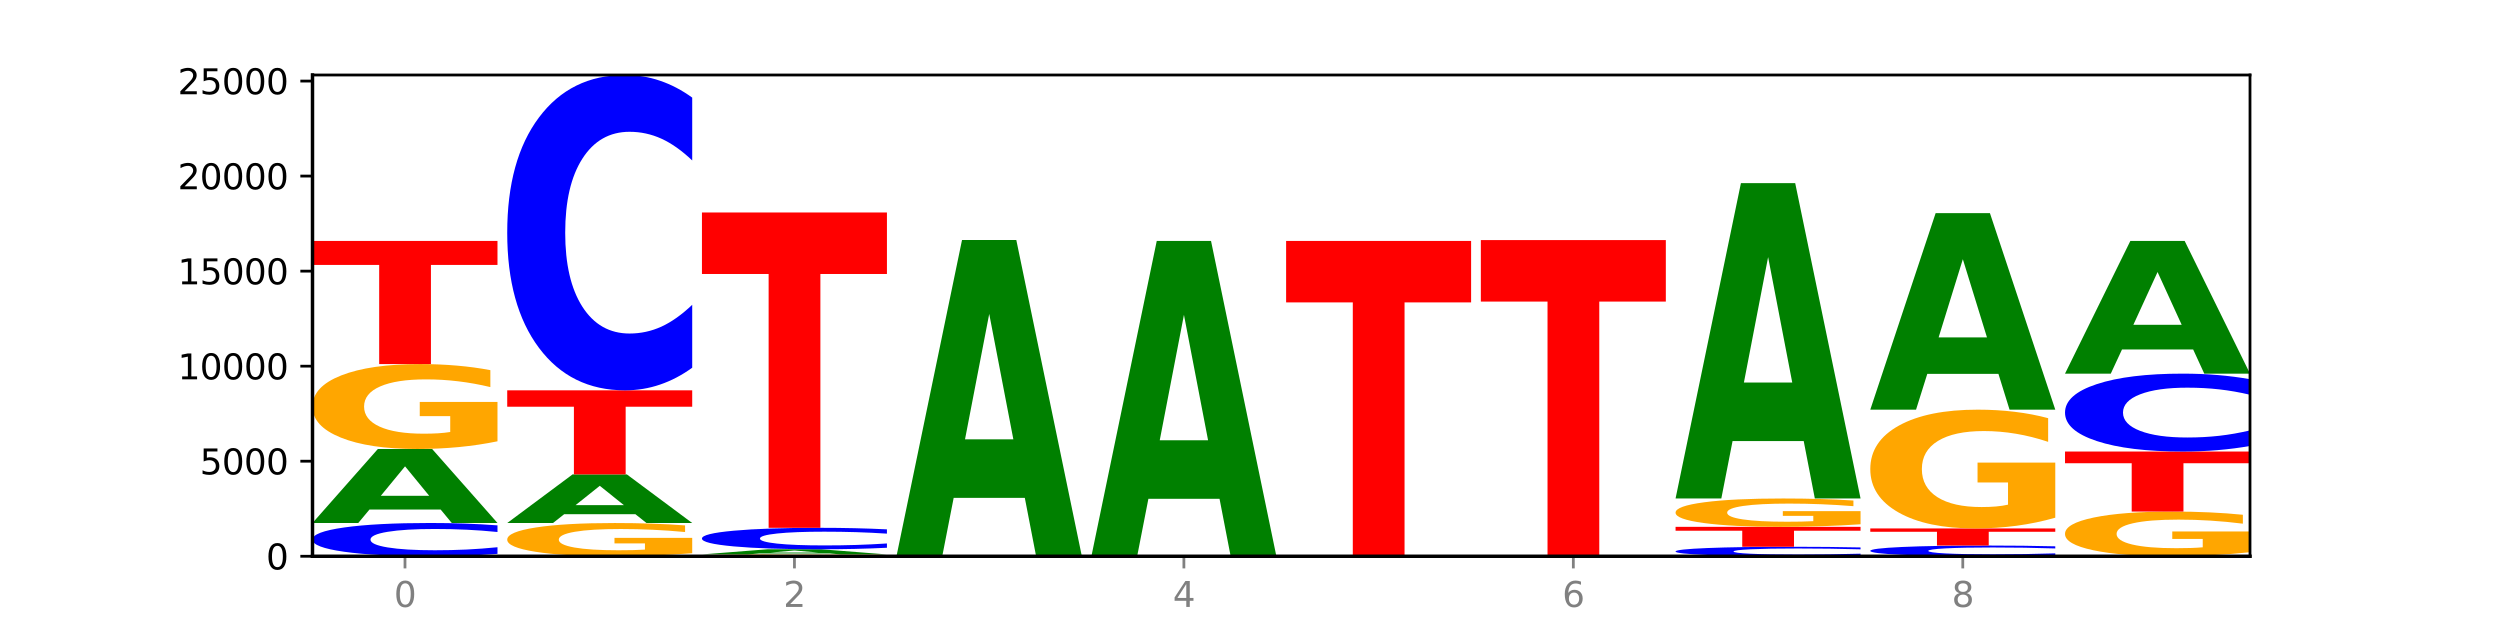
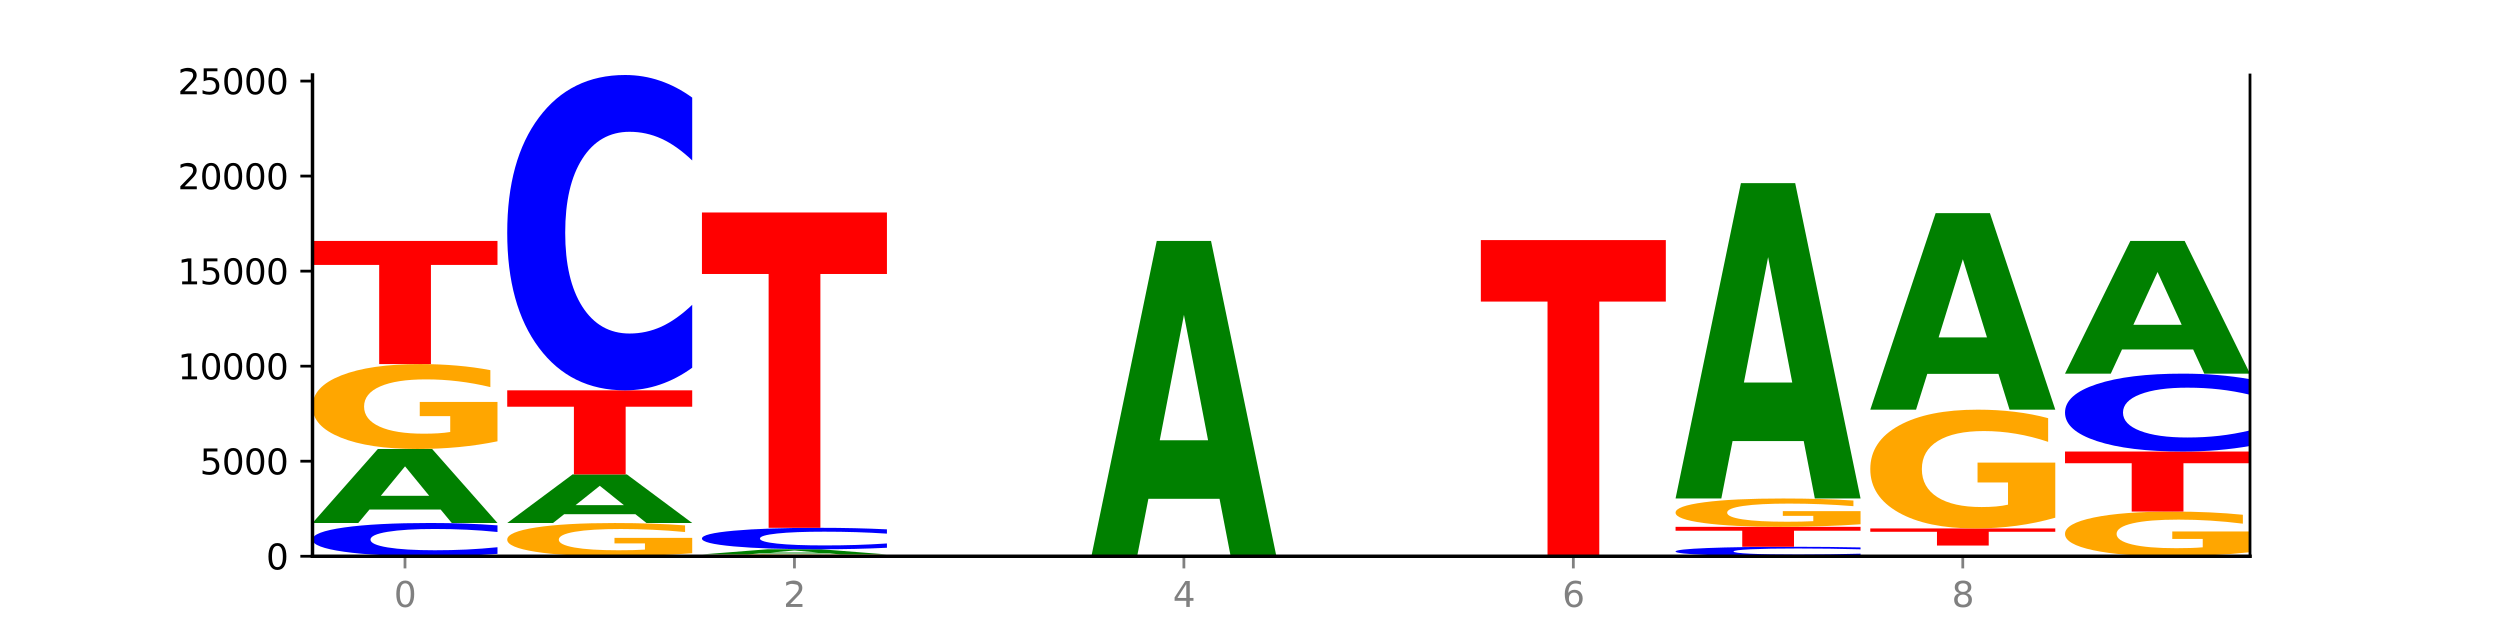
<svg xmlns="http://www.w3.org/2000/svg" xmlns:xlink="http://www.w3.org/1999/xlink" width="720pt" height="180pt" viewBox="0 0 720 180" version="1.1">
  <defs>
    <style type="text/css">*{stroke-linejoin: round; stroke-linecap: butt}</style>
  </defs>
  <g id="figure_1">
    <g id="patch_1">
      <path d="M 0 180  L 720 180  L 720 0  L 0 0  z " style="fill: #ffffff" />
    </g>
    <g id="axes_1">
      <g id="patch_2">
        <path d="M 90 160.2  L 648 160.2  L 648 21.6  L 90 21.6  z " style="fill: #ffffff" />
      </g>
      <g id="line2d_1">
        <path d="M 90 160.2  L 648 160.2  " clip-path="url(#p606b14af29)" style="fill: none; stroke: #000000; stroke-width: 0.5; stroke-linecap: square" />
      </g>
      <g id="patch_3">
        <path d="M 143.276 159.513  Q 138.82 159.854 134.001 160.026  Q 129.182 160.2 123.934 160.2  Q 108.282 160.2 99.141 158.91  Q 90 157.619 90 155.413  Q 90 153.198 99.141 151.91  Q 108.282 150.62 123.934 150.62  Q 129.182 150.62 134.001 150.794  Q 138.82 150.966 143.276 151.307  L 143.276 153.216  Q 138.78 152.765 134.417 152.555  Q 130.055 152.346 125.236 152.346  Q 116.591 152.346 111.638 153.163  Q 106.698 153.978 106.698 155.413  Q 106.698 156.842 111.638 157.659  Q 116.591 158.474 125.236 158.474  Q 130.055 158.474 134.417 158.265  Q 138.78 158.053 143.276 157.602  L 143.276 159.513  z " clip-path="url(#p606b14af29)" style="fill: #0000ff" />
      </g>
      <g id="patch_4">
        <path d="M 126.905 146.738  L 106.415 146.738  L 103.18 150.62  L 90 150.62  L 108.823 129.308  L 124.454 129.308  L 143.276 150.62  L 130.107 150.62  L 126.905 146.738  z M 109.683 142.782  L 123.604 142.782  L 116.655 134.305  L 109.683 142.782  z " clip-path="url(#p606b14af29)" style="fill: #008000" />
      </g>
      <g id="patch_5">
        <path d="M 143.276 127.096  Q 137.903 128.202 132.124 128.758  Q 126.345 129.308 120.184 129.308  Q 106.262 129.308 98.131 126.015  Q 90 122.721 90 117.089  Q 90 111.391 98.274 108.122  Q 106.561 104.854 120.972 104.854  Q 126.525 104.854 131.611 105.299  Q 136.709 105.738 141.223 106.607  L 141.223 111.482  Q 136.566 110.365 131.957 109.815  Q 127.348 109.259 122.716 109.259  Q 114.143 109.259 109.498 111.29  Q 104.853 113.315 104.853 117.089  Q 104.853 120.827 109.331 122.868  Q 113.808 124.903 122.047 124.903  Q 124.292 124.903 126.214 124.787  Q 128.136 124.666 129.665 124.413  L 129.665 119.837  L 120.889 119.837  L 120.889 115.76  L 143.276 115.76  L 143.276 127.096  z " clip-path="url(#p606b14af29)" style="fill: #ffa600" />
      </g>
      <g id="patch_6">
        <path d="M 90 69.386  L 143.276 69.386  L 143.276 76.303  L 124.109 76.303  L 124.109 104.854  L 109.204 104.854  L 109.204 76.303  L 90 76.303  L 90 69.386  z " clip-path="url(#p606b14af29)" style="fill: #ff0000" />
      </g>
      <g id="patch_7">
        <path d="M 199.357 159.334  Q 193.984 159.767 188.205 159.985  Q 182.426 160.2 176.265 160.2  Q 162.343 160.2 154.212 158.911  Q 146.08 157.622 146.08 155.418  Q 146.08 153.189 154.355 151.91  Q 162.641 150.631 177.053 150.631  Q 182.605 150.631 187.691 150.805  Q 192.79 150.977 197.303 151.317  L 197.303 153.224  Q 192.646 152.787 188.038 152.572  Q 183.429 152.354 178.796 152.354  Q 170.223 152.354 165.578 153.149  Q 160.934 153.942 160.934 155.418  Q 160.934 156.881 165.411 157.68  Q 169.889 158.476 178.127 158.476  Q 180.372 158.476 182.294 158.431  Q 184.217 158.383 185.745 158.285  L 185.745 156.494  L 176.969 156.494  L 176.969 154.898  L 199.357 154.898  L 199.357 159.334  z " clip-path="url(#p606b14af29)" style="fill: #ffa600" />
      </g>
      <g id="patch_8">
        <path d="M 182.985 148.08  L 162.496 148.08  L 159.261 150.631  L 146.08 150.631  L 164.903 136.627  L 180.534 136.627  L 199.357 150.631  L 186.187 150.631  L 182.985 148.08  z M 165.764 145.481  L 179.684 145.481  L 172.735 139.911  L 165.764 145.481  z " clip-path="url(#p606b14af29)" style="fill: #008000" />
      </g>
      <g id="patch_9">
        <path d="M 146.08 112.414  L 199.357 112.414  L 199.357 117.136  L 180.19 117.136  L 180.19 136.627  L 165.285 136.627  L 165.285 117.136  L 146.08 117.136  L 146.08 112.414  z " clip-path="url(#p606b14af29)" style="fill: #ff0000" />
      </g>
      <g id="patch_10">
        <path d="M 199.357 105.905  Q 194.9 109.131 190.081 110.763  Q 185.263 112.414 180.014 112.414  Q 164.363 112.414 155.222 100.183  Q 146.08 87.952 146.08 67.035  Q 146.08 46.043 155.222 33.831  Q 164.363 21.6 180.014 21.6  Q 185.263 21.6 190.081 23.251  Q 194.9 24.883 199.357 28.11  L 199.357 46.212  Q 194.86 41.935 190.498 39.947  Q 186.135 37.958 181.316 37.958  Q 172.672 37.958 167.718 45.706  Q 162.779 53.435 162.779 67.035  Q 162.779 80.58 167.718 88.327  Q 172.672 96.056 181.316 96.056  Q 186.135 96.056 190.498 94.068  Q 194.86 92.06 199.357 87.783  L 199.357 105.905  z " clip-path="url(#p606b14af29)" style="fill: #0000ff" />
      </g>
      <g id="patch_11">
        <path d="M 255.437 160.152  Q 250.064 160.176 244.285 160.188  Q 238.506 160.2 232.345 160.2  Q 218.423 160.2 210.292 160.129  Q 202.161 160.058 202.161 159.937  Q 202.161 159.815 210.435 159.745  Q 218.722 159.674 233.133 159.674  Q 238.685 159.674 243.772 159.684  Q 248.87 159.693 253.384 159.712  L 253.384 159.817  Q 248.727 159.793 244.118 159.781  Q 239.509 159.769 234.876 159.769  Q 226.304 159.769 221.659 159.813  Q 217.014 159.856 217.014 159.937  Q 217.014 160.018 221.492 160.062  Q 225.969 160.105 234.208 160.105  Q 236.453 160.105 238.375 160.103  Q 240.297 160.1 241.826 160.095  L 241.826 159.996  L 233.05 159.996  L 233.05 159.909  L 255.437 159.909  L 255.437 160.152  z " clip-path="url(#p606b14af29)" style="fill: #ffa600" />
      </g>
      <g id="patch_12">
        <path d="M 239.065 159.405  L 218.576 159.405  L 215.341 159.674  L 202.161 159.674  L 220.983 158.196  L 236.615 158.196  L 255.437 159.674  L 242.268 159.674  L 239.065 159.405  z M 221.844 159.131  L 235.765 159.131  L 228.815 158.543  L 221.844 159.131  z " clip-path="url(#p606b14af29)" style="fill: #008000" />
      </g>
      <g id="patch_13">
        <path d="M 255.437 157.753  Q 250.981 157.973 246.162 158.084  Q 241.343 158.196 236.094 158.196  Q 220.443 158.196 211.302 157.363  Q 202.161 156.53 202.161 155.105  Q 202.161 153.675 211.302 152.844  Q 220.443 152.01 236.094 152.01  Q 241.343 152.01 246.162 152.123  Q 250.981 152.234 255.437 152.454  L 255.437 153.687  Q 250.94 153.396 246.578 153.26  Q 242.215 153.125 237.397 153.125  Q 228.752 153.125 223.799 153.652  Q 218.859 154.179 218.859 155.105  Q 218.859 156.028 223.799 156.556  Q 228.752 157.082 237.397 157.082  Q 242.215 157.082 246.578 156.947  Q 250.94 156.81 255.437 156.519  L 255.437 157.753  z " clip-path="url(#p606b14af29)" style="fill: #0000ff" />
      </g>
      <g id="patch_14">
        <path d="M 202.161 61.196  L 255.437 61.196  L 255.437 78.907  L 236.27 78.907  L 236.27 152.01  L 221.365 152.01  L 221.365 78.907  L 202.161 78.907  L 202.161 61.196  z " clip-path="url(#p606b14af29)" style="fill: #ff0000" />
      </g>
      <g id="patch_15">
        <path d="M 258.241 160.178  L 311.518 160.178  L 311.518 160.182  L 292.35 160.182  L 292.35 160.2  L 277.445 160.2  L 277.445 160.182  L 258.241 160.182  L 258.241 160.178  z " clip-path="url(#p606b14af29)" style="fill: #ff0000" />
      </g>
      <g id="patch_16">
        <path d="M 311.518 160.16  Q 307.061 160.169 302.242 160.174  Q 297.423 160.178 292.175 160.178  Q 276.524 160.178 267.382 160.144  Q 258.241 160.11 258.241 160.052  Q 258.241 159.994 267.382 159.96  Q 276.524 159.926 292.175 159.926  Q 297.423 159.926 302.242 159.931  Q 307.061 159.935 311.518 159.944  L 311.518 159.995  Q 307.021 159.983 302.658 159.977  Q 298.296 159.972 293.477 159.972  Q 284.832 159.972 279.879 159.993  Q 274.94 160.015 274.94 160.052  Q 274.94 160.09 279.879 160.111  Q 284.832 160.133 293.477 160.133  Q 298.296 160.133 302.658 160.127  Q 307.021 160.122 311.518 160.11  L 311.518 160.16  z " clip-path="url(#p606b14af29)" style="fill: #0000ff" />
      </g>
      <g id="patch_17">
-         <path d="M 295.146 143.383  L 274.657 143.383  L 271.421 159.926  L 258.241 159.926  L 277.064 69.112  L 292.695 69.112  L 311.518 159.926  L 298.348 159.926  L 295.146 143.383  z M 277.924 126.528  L 291.845 126.528  L 284.896 90.405  L 277.924 126.528  z " clip-path="url(#p606b14af29)" style="fill: #008000" />
-       </g>
+         </g>
      <g id="patch_18">
        <path d="M 351.226 143.656  L 330.737 143.656  L 327.502 160.2  L 314.322 160.2  L 333.144 69.386  L 348.775 69.386  L 367.598 160.2  L 354.429 160.2  L 351.226 143.656  z M 334.005 126.802  L 347.926 126.802  L 340.976 90.678  L 334.005 126.802  z " clip-path="url(#p606b14af29)" style="fill: #008000" />
      </g>
      <g id="patch_19">
-         <path d="M 370.402 69.386  L 423.678 69.386  L 423.678 87.097  L 404.511 87.097  L 404.511 160.2  L 389.606 160.2  L 389.606 87.097  L 370.402 87.097  L 370.402 69.386  z " clip-path="url(#p606b14af29)" style="fill: #ff0000" />
-       </g>
+         </g>
      <g id="patch_20">
        <path d="M 479.759 160.183  Q 475.302 160.191 470.483 160.196  Q 465.665 160.2 460.416 160.2  Q 444.765 160.2 435.624 160.168  Q 426.482 160.135 426.482 160.08  Q 426.482 160.024 435.624 159.992  Q 444.765 159.959 460.416 159.959  Q 465.665 159.959 470.483 159.964  Q 475.302 159.968 479.759 159.976  L 479.759 160.024  Q 475.262 160.013 470.9 160.008  Q 466.537 160.003 461.718 160.003  Q 453.074 160.003 448.12 160.023  Q 443.181 160.044 443.181 160.08  Q 443.181 160.116 448.12 160.136  Q 453.074 160.157 461.718 160.157  Q 466.537 160.157 470.9 160.151  Q 475.262 160.146 479.759 160.135  L 479.759 160.183  z " clip-path="url(#p606b14af29)" style="fill: #0000ff" />
      </g>
      <g id="patch_21">
        <path d="M 426.482 69.145  L 479.759 69.145  L 479.759 86.856  L 460.592 86.856  L 460.592 159.959  L 445.687 159.959  L 445.687 86.856  L 426.482 86.856  L 426.482 69.145  z " clip-path="url(#p606b14af29)" style="fill: #ff0000" />
      </g>
      <g id="patch_22">
        <path d="M 535.839 160.004  Q 531.383 160.101 526.564 160.15  Q 521.745 160.2 516.496 160.2  Q 500.845 160.2 491.704 159.832  Q 482.563 159.464 482.563 158.835  Q 482.563 158.204 491.704 157.836  Q 500.845 157.468 516.496 157.468  Q 521.745 157.468 526.564 157.518  Q 531.383 157.567 535.839 157.664  L 535.839 158.209  Q 531.342 158.08 526.98 158.02  Q 522.617 157.96 517.799 157.96  Q 509.154 157.96 504.201 158.193  Q 499.261 158.426 499.261 158.835  Q 499.261 159.242 504.201 159.475  Q 509.154 159.708 517.799 159.708  Q 522.617 159.708 526.98 159.648  Q 531.342 159.588 535.839 159.459  L 535.839 160.004  z " clip-path="url(#p606b14af29)" style="fill: #0000ff" />
      </g>
      <g id="patch_23">
        <path d="M 482.563 151.731  L 535.839 151.731  L 535.839 152.85  L 516.672 152.85  L 516.672 157.468  L 501.767 157.468  L 501.767 152.85  L 482.563 152.85  L 482.563 151.731  z " clip-path="url(#p606b14af29)" style="fill: #ff0000" />
      </g>
      <g id="patch_24">
        <path d="M 535.839 150.992  Q 530.466 151.362 524.687 151.547  Q 518.908 151.731 512.747 151.731  Q 498.825 151.731 490.694 150.631  Q 482.563 149.531 482.563 147.65  Q 482.563 145.747 490.837 144.655  Q 499.124 143.563 513.535 143.563  Q 519.087 143.563 524.174 143.712  Q 529.272 143.859 533.786 144.149  L 533.786 145.777  Q 529.129 145.404 524.52 145.22  Q 519.911 145.035 515.278 145.035  Q 506.706 145.035 502.061 145.713  Q 497.416 146.389 497.416 147.65  Q 497.416 148.898 501.894 149.58  Q 506.371 150.26 514.61 150.26  Q 516.855 150.26 518.777 150.221  Q 520.699 150.181 522.228 150.096  L 522.228 148.568  L 513.452 148.568  L 513.452 147.206  L 535.839 147.206  L 535.839 150.992  z " clip-path="url(#p606b14af29)" style="fill: #ffa600" />
      </g>
      <g id="patch_25">
        <path d="M 519.467 127.02  L 498.978 127.02  L 495.743 143.563  L 482.563 143.563  L 501.385 52.749  L 517.017 52.749  L 535.839 143.563  L 522.67 143.563  L 519.467 127.02  z M 502.246 110.165  L 516.167 110.165  L 509.217 74.042  L 502.246 110.165  z " clip-path="url(#p606b14af29)" style="fill: #008000" />
      </g>
      <g id="patch_26">
-         <path d="M 591.92 159.979  Q 587.463 160.089 582.644 160.144  Q 577.825 160.2 572.577 160.2  Q 556.926 160.2 547.784 159.785  Q 538.643 159.37 538.643 158.66  Q 538.643 157.947 547.784 157.533  Q 556.926 157.118 572.577 157.118  Q 577.825 157.118 582.644 157.174  Q 587.463 157.229 591.92 157.339  L 591.92 157.953  Q 587.423 157.808 583.06 157.741  Q 578.698 157.673 573.879 157.673  Q 565.234 157.673 560.281 157.936  Q 555.342 158.198 555.342 158.66  Q 555.342 159.12 560.281 159.383  Q 565.234 159.645 573.879 159.645  Q 578.698 159.645 583.06 159.577  Q 587.423 159.509 591.92 159.364  L 591.92 159.979  z " clip-path="url(#p606b14af29)" style="fill: #0000ff" />
-       </g>
+         </g>
      <g id="patch_27">
        <path d="M 538.643 152.191  L 591.92 152.191  L 591.92 153.152  L 572.752 153.152  L 572.752 157.118  L 557.847 157.118  L 557.847 153.152  L 538.643 153.152  L 538.643 152.191  z " clip-path="url(#p606b14af29)" style="fill: #ff0000" />
      </g>
      <g id="patch_28">
        <path d="M 591.92 149.096  Q 586.547 150.643 580.768 151.421  Q 574.989 152.191 568.828 152.191  Q 554.906 152.191 546.774 147.584  Q 538.643 142.976 538.643 135.097  Q 538.643 127.126 546.918 122.554  Q 555.204 117.982 569.616 117.982  Q 575.168 117.982 580.254 118.604  Q 585.353 119.218 589.866 120.434  L 589.866 127.253  Q 585.209 125.691 580.6 124.921  Q 575.992 124.144 571.359 124.144  Q 562.786 124.144 558.141 126.985  Q 553.497 129.818 553.497 135.097  Q 553.497 140.326 557.974 143.181  Q 562.452 146.029 570.69 146.029  Q 572.935 146.029 574.857 145.866  Q 576.78 145.697 578.308 145.343  L 578.308 138.941  L 569.532 138.941  L 569.532 133.238  L 591.92 133.238  L 591.92 149.096  z " clip-path="url(#p606b14af29)" style="fill: #ffa600" />
      </g>
      <g id="patch_29">
        <path d="M 575.548 107.67  L 555.059 107.67  L 551.823 117.982  L 538.643 117.982  L 557.466 61.377  L 573.097 61.377  L 591.92 117.982  L 578.75 117.982  L 575.548 107.67  z M 558.326 97.164  L 572.247 97.164  L 565.298 74.648  L 558.326 97.164  z " clip-path="url(#p606b14af29)" style="fill: #008000" />
      </g>
      <g id="patch_30">
        <path d="M 648 159.036  Q 642.627 159.618 636.848 159.91  Q 631.069 160.2 624.908 160.2  Q 610.986 160.2 602.855 158.467  Q 594.724 156.733 594.724 153.769  Q 594.724 150.77 602.998 149.05  Q 611.284 147.33 625.696 147.33  Q 631.248 147.33 636.335 147.564  Q 641.433 147.795 645.946 148.252  L 645.946 150.818  Q 641.29 150.23 636.681 149.941  Q 632.072 149.648 627.439 149.648  Q 618.866 149.648 614.222 150.717  Q 609.577 151.783 609.577 153.769  Q 609.577 155.736 614.055 156.81  Q 618.532 157.882 626.771 157.882  Q 629.015 157.882 630.938 157.821  Q 632.86 157.757 634.388 157.624  L 634.388 155.215  L 625.612 155.215  L 625.612 153.07  L 648 153.07  L 648 159.036  z " clip-path="url(#p606b14af29)" style="fill: #ffa600" />
      </g>
      <g id="patch_31">
        <path d="M 594.724 130.042  L 648 130.042  L 648 133.413  L 628.833 133.413  L 628.833 147.33  L 613.928 147.33  L 613.928 133.413  L 594.724 133.413  L 594.724 130.042  z " clip-path="url(#p606b14af29)" style="fill: #ff0000" />
      </g>
      <g id="patch_32">
        <path d="M 648 128.434  Q 643.544 129.231 638.725 129.634  Q 633.906 130.042 628.657 130.042  Q 613.006 130.042 603.865 127.02  Q 594.724 123.999 594.724 118.832  Q 594.724 113.646 603.865 110.629  Q 613.006 107.608 628.657 107.608  Q 633.906 107.608 638.725 108.016  Q 643.544 108.419 648 109.216  L 648 113.688  Q 643.503 112.631 639.141 112.14  Q 634.778 111.649 629.959 111.649  Q 621.315 111.649 616.362 113.563  Q 611.422 115.472 611.422 118.832  Q 611.422 122.178 616.362 124.091  Q 621.315 126.001 629.959 126.001  Q 634.778 126.001 639.141 125.51  Q 643.503 125.014 648 123.957  L 648 128.434  z " clip-path="url(#p606b14af29)" style="fill: #0000ff" />
      </g>
      <g id="patch_33">
        <path d="M 631.628 100.644  L 611.139 100.644  L 607.904 107.608  L 594.724 107.608  L 613.546 69.38  L 629.177 69.38  L 648 107.608  L 634.831 107.608  L 631.628 100.644  z M 614.407 93.549  L 628.328 93.549  L 621.378 78.343  L 614.407 93.549  z " clip-path="url(#p606b14af29)" style="fill: #008000" />
      </g>
      <g id="matplotlib.axis_1">
        <g id="xtick_1">
          <g id="line2d_2">
            <defs>
              <path id="m1a93840244" d="M 0 0  L 0 3.5  " style="stroke: #808080; stroke-width: 0.8" />
            </defs>
            <g>
              <use xlink:href="#m1a93840244" x="116.638" y="160.2" style="fill: #808080; stroke: #808080; stroke-width: 0.8" />
            </g>
          </g>
          <g id="text_1">
            <g style="fill: #808080" transform="translate(113.457 174.798) scale(0.1 -0.1)">
              <defs>
                <path id="DejaVuSans-30" d="M 2034 4250  Q 1547 4250 1301 3770  Q 1056 3291 1056 2328  Q 1056 1369 1301 889  Q 1547 409 2034 409  Q 2525 409 2770 889  Q 3016 1369 3016 2328  Q 3016 3291 2770 3770  Q 2525 4250 2034 4250  z M 2034 4750  Q 2819 4750 3233 4129  Q 3647 3509 3647 2328  Q 3647 1150 3233 529  Q 2819 -91 2034 -91  Q 1250 -91 836 529  Q 422 1150 422 2328  Q 422 3509 836 4129  Q 1250 4750 2034 4750  z " transform="scale(0.016)" />
              </defs>
              <use xlink:href="#DejaVuSans-30" />
            </g>
          </g>
        </g>
        <g id="xtick_2">
          <g id="line2d_3">
            <g>
              <use xlink:href="#m1a93840244" x="228.799" y="160.2" style="fill: #808080; stroke: #808080; stroke-width: 0.8" />
            </g>
          </g>
          <g id="text_2">
            <g style="fill: #808080" transform="translate(225.618 174.798) scale(0.1 -0.1)">
              <defs>
-                 <path id="DejaVuSans-32" d="M 1228 531  L 3431 531  L 3431 0  L 469 0  L 469 531  Q 828 903 1448 1529  Q 2069 2156 2228 2338  Q 2531 2678 2651 2914  Q 2772 3150 2772 3378  Q 2772 3750 2511 3984  Q 2250 4219 1831 4219  Q 1534 4219 1204 4116  Q 875 4013 500 3803  L 500 4441  Q 881 4594 1212 4672  Q 1544 4750 1819 4750  Q 2544 4750 2975 4387  Q 3406 4025 3406 3419  Q 3406 3131 3298 2873  Q 3191 2616 2906 2266  Q 2828 2175 2409 1742  Q 1991 1309 1228 531  z " transform="scale(0.016)" />
+                 <path id="DejaVuSans-32" d="M 1228 531  L 3431 531  L 3431 0  L 469 0  L 469 531  Q 828 903 1448 1529  Q 2069 2156 2228 2338  Q 2531 2678 2651 2914  Q 2772 3150 2772 3378  Q 2772 3750 2511 3984  Q 1534 4219 1204 4116  Q 875 4013 500 3803  L 500 4441  Q 881 4594 1212 4672  Q 1544 4750 1819 4750  Q 2544 4750 2975 4387  Q 3406 4025 3406 3419  Q 3406 3131 3298 2873  Q 3191 2616 2906 2266  Q 2828 2175 2409 1742  Q 1991 1309 1228 531  z " transform="scale(0.016)" />
              </defs>
              <use xlink:href="#DejaVuSans-32" />
            </g>
          </g>
        </g>
        <g id="xtick_3">
          <g id="line2d_4">
            <g>
              <use xlink:href="#m1a93840244" x="340.96" y="160.2" style="fill: #808080; stroke: #808080; stroke-width: 0.8" />
            </g>
          </g>
          <g id="text_3">
            <g style="fill: #808080" transform="translate(337.779 174.798) scale(0.1 -0.1)">
              <defs>
                <path id="DejaVuSans-34" d="M 2419 4116  L 825 1625  L 2419 1625  L 2419 4116  z M 2253 4666  L 3047 4666  L 3047 1625  L 3713 1625  L 3713 1100  L 3047 1100  L 3047 0  L 2419 0  L 2419 1100  L 313 1100  L 313 1709  L 2253 4666  z " transform="scale(0.016)" />
              </defs>
              <use xlink:href="#DejaVuSans-34" />
            </g>
          </g>
        </g>
        <g id="xtick_4">
          <g id="line2d_5">
            <g>
              <use xlink:href="#m1a93840244" x="453.121" y="160.2" style="fill: #808080; stroke: #808080; stroke-width: 0.8" />
            </g>
          </g>
          <g id="text_4">
            <g style="fill: #808080" transform="translate(449.939 174.798) scale(0.1 -0.1)">
              <defs>
                <path id="DejaVuSans-36" d="M 2113 2584  Q 1688 2584 1439 2293  Q 1191 2003 1191 1497  Q 1191 994 1439 701  Q 1688 409 2113 409  Q 2538 409 2786 701  Q 3034 994 3034 1497  Q 3034 2003 2786 2293  Q 2538 2584 2113 2584  z M 3366 4563  L 3366 3988  Q 3128 4100 2886 4159  Q 2644 4219 2406 4219  Q 1781 4219 1451 3797  Q 1122 3375 1075 2522  Q 1259 2794 1537 2939  Q 1816 3084 2150 3084  Q 2853 3084 3261 2657  Q 3669 2231 3669 1497  Q 3669 778 3244 343  Q 2819 -91 2113 -91  Q 1303 -91 875 529  Q 447 1150 447 2328  Q 447 3434 972 4092  Q 1497 4750 2381 4750  Q 2619 4750 2861 4703  Q 3103 4656 3366 4563  z " transform="scale(0.016)" />
              </defs>
              <use xlink:href="#DejaVuSans-36" />
            </g>
          </g>
        </g>
        <g id="xtick_5">
          <g id="line2d_6">
            <g>
              <use xlink:href="#m1a93840244" x="565.281" y="160.2" style="fill: #808080; stroke: #808080; stroke-width: 0.8" />
            </g>
          </g>
          <g id="text_5">
            <g style="fill: #808080" transform="translate(562.1 174.798) scale(0.1 -0.1)">
              <defs>
                <path id="DejaVuSans-38" d="M 2034 2216  Q 1584 2216 1326 1975  Q 1069 1734 1069 1313  Q 1069 891 1326 650  Q 1584 409 2034 409  Q 2484 409 2743 651  Q 3003 894 3003 1313  Q 3003 1734 2745 1975  Q 2488 2216 2034 2216  z M 1403 2484  Q 997 2584 770 2862  Q 544 3141 544 3541  Q 544 4100 942 4425  Q 1341 4750 2034 4750  Q 2731 4750 3128 4425  Q 3525 4100 3525 3541  Q 3525 3141 3298 2862  Q 3072 2584 2669 2484  Q 3125 2378 3379 2068  Q 3634 1759 3634 1313  Q 3634 634 3220 271  Q 2806 -91 2034 -91  Q 1263 -91 848 271  Q 434 634 434 1313  Q 434 1759 690 2068  Q 947 2378 1403 2484  z M 1172 3481  Q 1172 3119 1398 2916  Q 1625 2713 2034 2713  Q 2441 2713 2670 2916  Q 2900 3119 2900 3481  Q 2900 3844 2670 4047  Q 2441 4250 2034 4250  Q 1625 4250 1398 4047  Q 1172 3844 1172 3481  z " transform="scale(0.016)" />
              </defs>
              <use xlink:href="#DejaVuSans-38" />
            </g>
          </g>
        </g>
      </g>
      <g id="matplotlib.axis_2">
        <g id="ytick_1">
          <g id="line2d_7">
            <defs>
              <path id="m6db95bf82e" d="M 0 0  L -3.5 0  " style="stroke: #000000; stroke-width: 0.8" />
            </defs>
            <g>
              <use xlink:href="#m6db95bf82e" x="90" y="160.2" style="stroke: #000000; stroke-width: 0.8" />
            </g>
          </g>
          <g id="text_6">
            <g transform="translate(76.638 163.999) scale(0.1 -0.1)">
              <use xlink:href="#DejaVuSans-30" />
            </g>
          </g>
        </g>
        <g id="ytick_2">
          <g id="line2d_8">
            <g>
              <use xlink:href="#m6db95bf82e" x="90" y="132.828" style="stroke: #000000; stroke-width: 0.8" />
            </g>
          </g>
          <g id="text_7">
            <g transform="translate(57.55 136.627) scale(0.1 -0.1)">
              <defs>
                <path id="DejaVuSans-35" d="M 691 4666  L 3169 4666  L 3169 4134  L 1269 4134  L 1269 2991  Q 1406 3038 1543 3061  Q 1681 3084 1819 3084  Q 2600 3084 3056 2656  Q 3513 2228 3513 1497  Q 3513 744 3044 326  Q 2575 -91 1722 -91  Q 1428 -91 1123 -41  Q 819 9 494 109  L 494 744  Q 775 591 1075 516  Q 1375 441 1709 441  Q 2250 441 2565 725  Q 2881 1009 2881 1497  Q 2881 1984 2565 2268  Q 2250 2553 1709 2553  Q 1456 2553 1204 2497  Q 953 2441 691 2322  L 691 4666  z " transform="scale(0.016)" />
              </defs>
              <use xlink:href="#DejaVuSans-35" />
              <use xlink:href="#DejaVuSans-30" x="63.623" />
              <use xlink:href="#DejaVuSans-30" x="127.246" />
              <use xlink:href="#DejaVuSans-30" x="190.869" />
            </g>
          </g>
        </g>
        <g id="ytick_3">
          <g id="line2d_9">
            <g>
              <use xlink:href="#m6db95bf82e" x="90" y="105.456" style="stroke: #000000; stroke-width: 0.8" />
            </g>
          </g>
          <g id="text_8">
            <g transform="translate(51.188 109.256) scale(0.1 -0.1)">
              <defs>
                <path id="DejaVuSans-31" d="M 794 531  L 1825 531  L 1825 4091  L 703 3866  L 703 4441  L 1819 4666  L 2450 4666  L 2450 531  L 3481 531  L 3481 0  L 794 0  L 794 531  z " transform="scale(0.016)" />
              </defs>
              <use xlink:href="#DejaVuSans-31" />
              <use xlink:href="#DejaVuSans-30" x="63.623" />
              <use xlink:href="#DejaVuSans-30" x="127.246" />
              <use xlink:href="#DejaVuSans-30" x="190.869" />
              <use xlink:href="#DejaVuSans-30" x="254.492" />
            </g>
          </g>
        </g>
        <g id="ytick_4">
          <g id="line2d_10">
            <g>
              <use xlink:href="#m6db95bf82e" x="90" y="78.085" style="stroke: #000000; stroke-width: 0.8" />
            </g>
          </g>
          <g id="text_9">
            <g transform="translate(51.188 81.884) scale(0.1 -0.1)">
              <use xlink:href="#DejaVuSans-31" />
              <use xlink:href="#DejaVuSans-35" x="63.623" />
              <use xlink:href="#DejaVuSans-30" x="127.246" />
              <use xlink:href="#DejaVuSans-30" x="190.869" />
              <use xlink:href="#DejaVuSans-30" x="254.492" />
            </g>
          </g>
        </g>
        <g id="ytick_5">
          <g id="line2d_11">
            <g>
              <use xlink:href="#m6db95bf82e" x="90" y="50.713" style="stroke: #000000; stroke-width: 0.8" />
            </g>
          </g>
          <g id="text_10">
            <g transform="translate(51.188 54.512) scale(0.1 -0.1)">
              <use xlink:href="#DejaVuSans-32" />
              <use xlink:href="#DejaVuSans-30" x="63.623" />
              <use xlink:href="#DejaVuSans-30" x="127.246" />
              <use xlink:href="#DejaVuSans-30" x="190.869" />
              <use xlink:href="#DejaVuSans-30" x="254.492" />
            </g>
          </g>
        </g>
        <g id="ytick_6">
          <g id="line2d_12">
            <g>
              <use xlink:href="#m6db95bf82e" x="90" y="23.341" style="stroke: #000000; stroke-width: 0.8" />
            </g>
          </g>
          <g id="text_11">
            <g transform="translate(51.188 27.14) scale(0.1 -0.1)">
              <use xlink:href="#DejaVuSans-32" />
              <use xlink:href="#DejaVuSans-35" x="63.623" />
              <use xlink:href="#DejaVuSans-30" x="127.246" />
              <use xlink:href="#DejaVuSans-30" x="190.869" />
              <use xlink:href="#DejaVuSans-30" x="254.492" />
            </g>
          </g>
        </g>
      </g>
      <g id="patch_34">
        <path d="M 90 160.2  L 90 21.6  " style="fill: none; stroke: #000000; stroke-linejoin: miter; stroke-linecap: square" />
      </g>
      <g id="patch_35">
        <path d="M 648 160.2  L 648 21.6  " style="fill: none; stroke: #000000; stroke-width: 0.8; stroke-linejoin: miter; stroke-linecap: square" />
      </g>
      <g id="patch_36">
        <path d="M 90 160.2  L 648 160.2  " style="fill: none; stroke: #000000; stroke-linejoin: miter; stroke-linecap: square" />
      </g>
      <g id="patch_37">
-         <path d="M 90 21.6  L 648 21.6  " style="fill: none; stroke: #000000; stroke-width: 0.8; stroke-linejoin: miter; stroke-linecap: square" />
-       </g>
+         </g>
    </g>
  </g>
  <defs>
    <clipPath id="p606b14af29">
      <rect x="90" y="21.6" width="558" height="138.6" />
    </clipPath>
  </defs>
</svg>